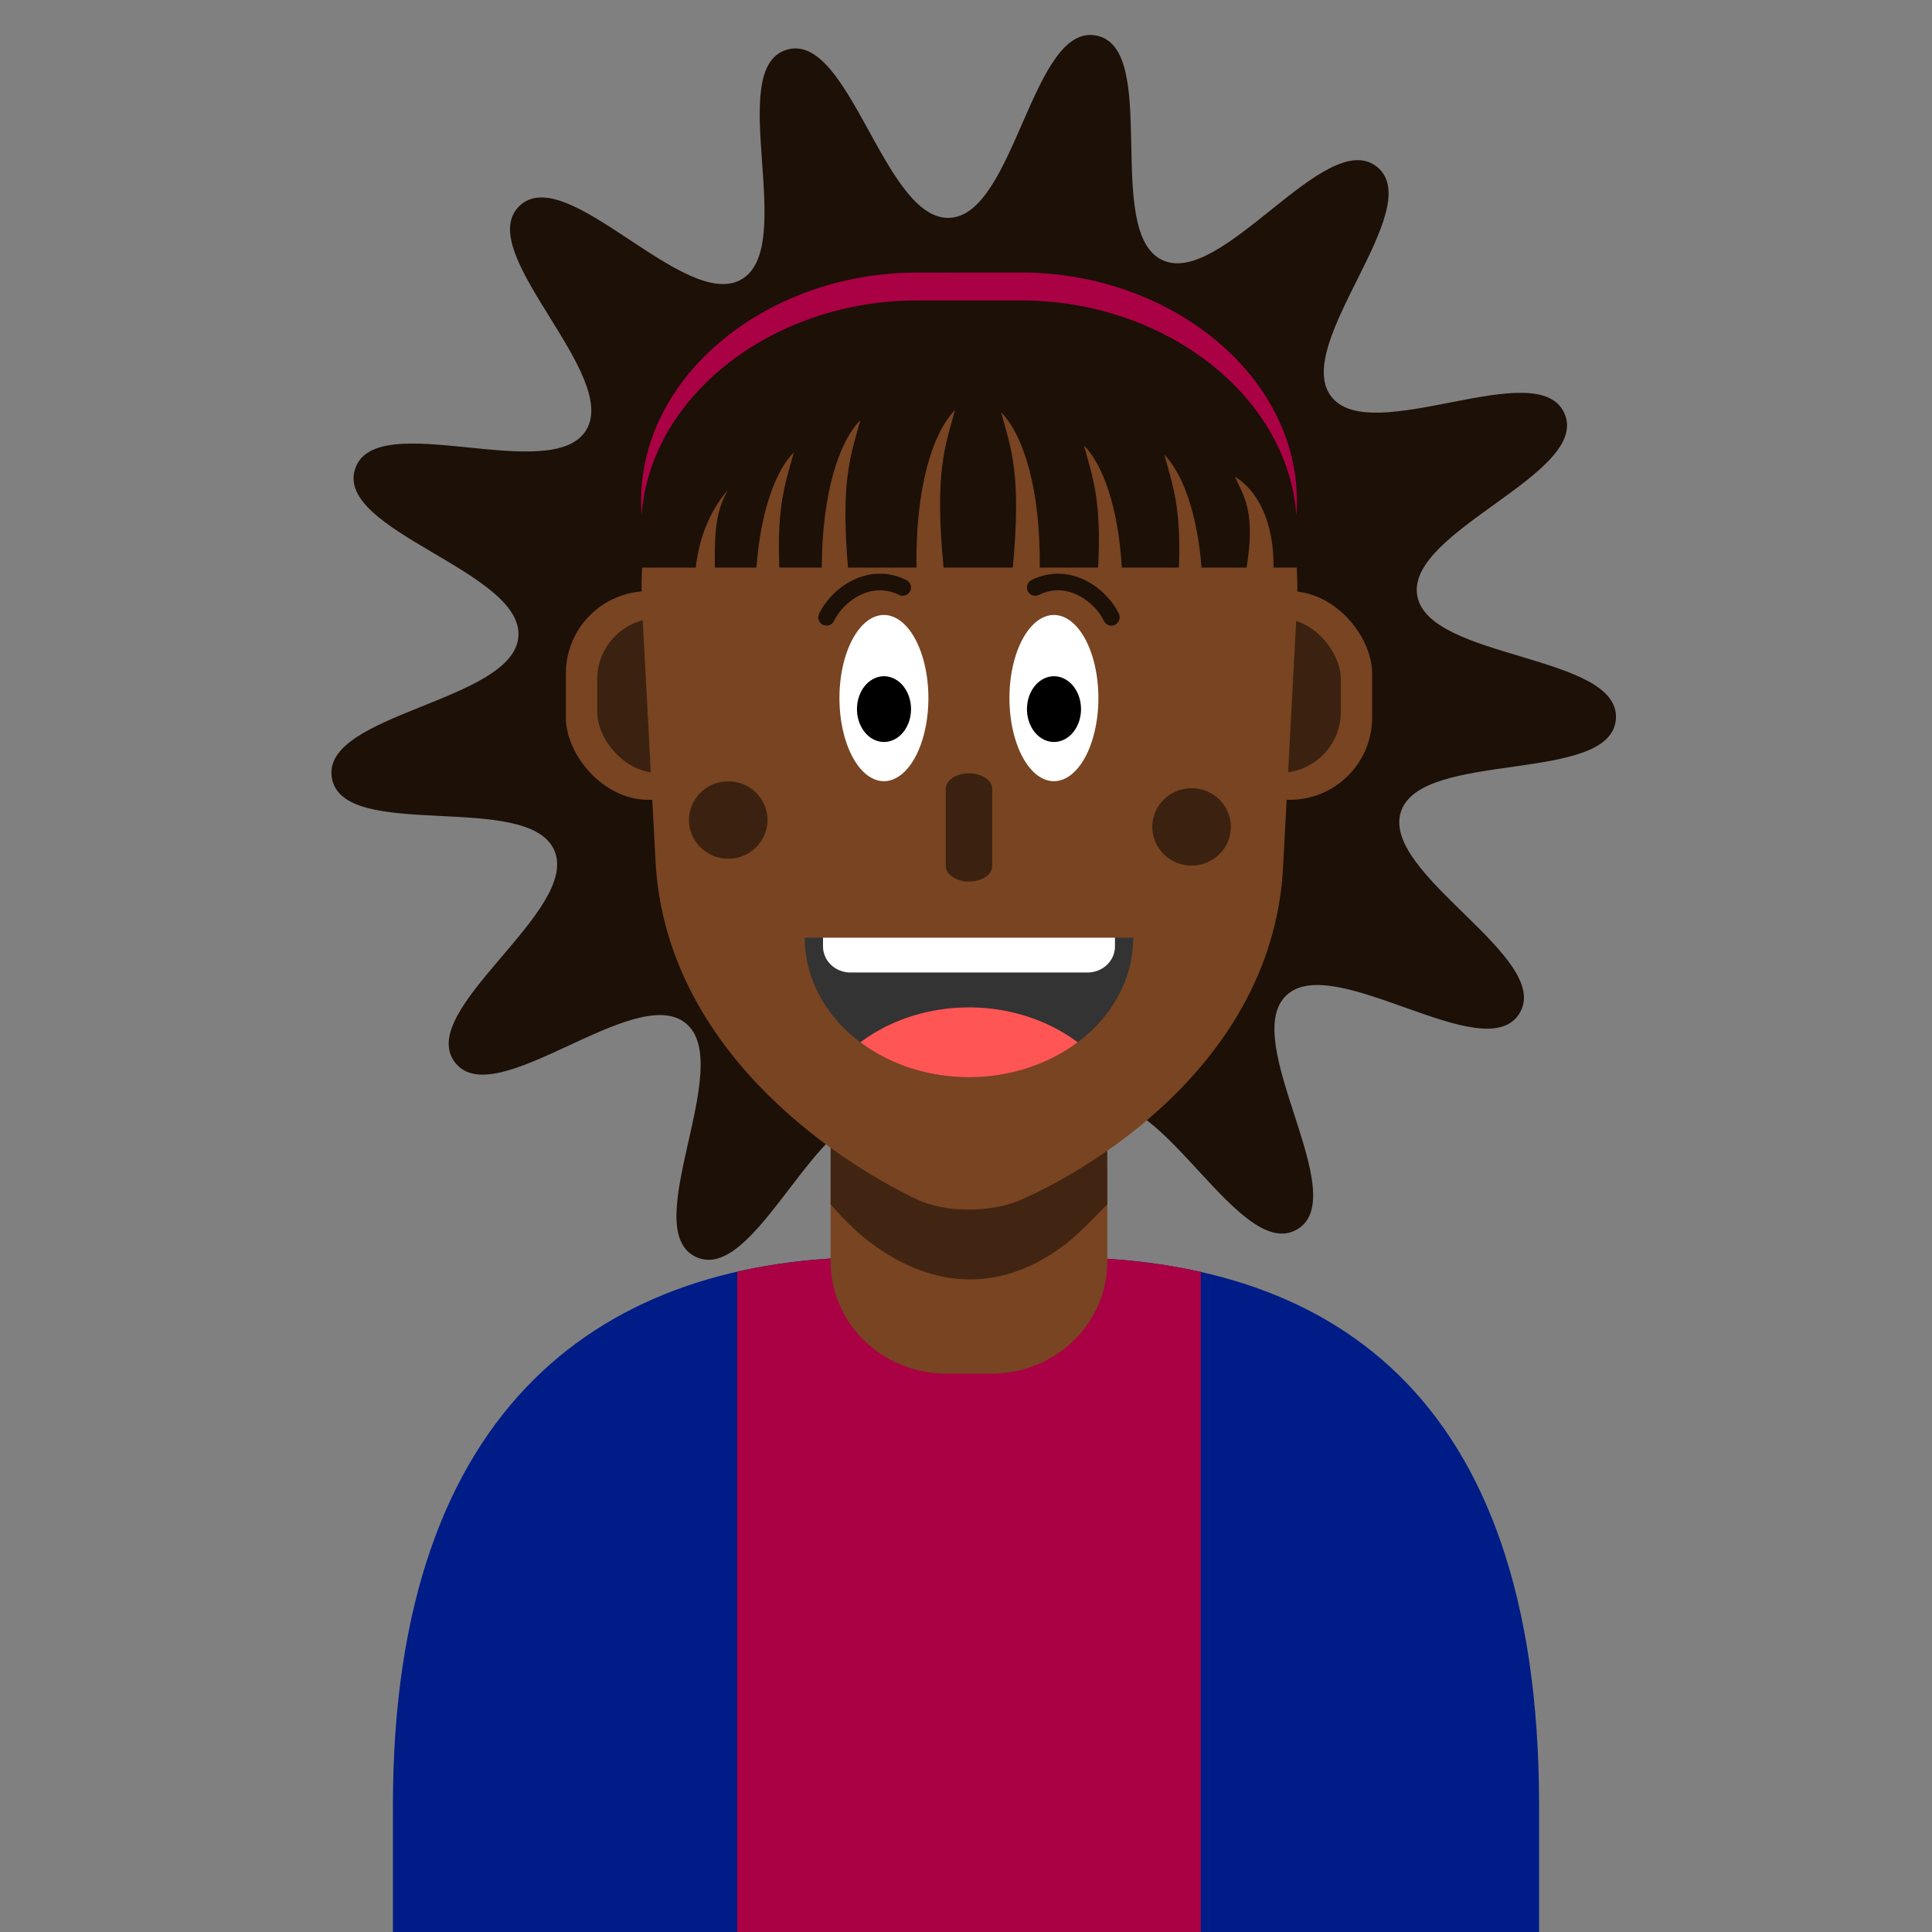
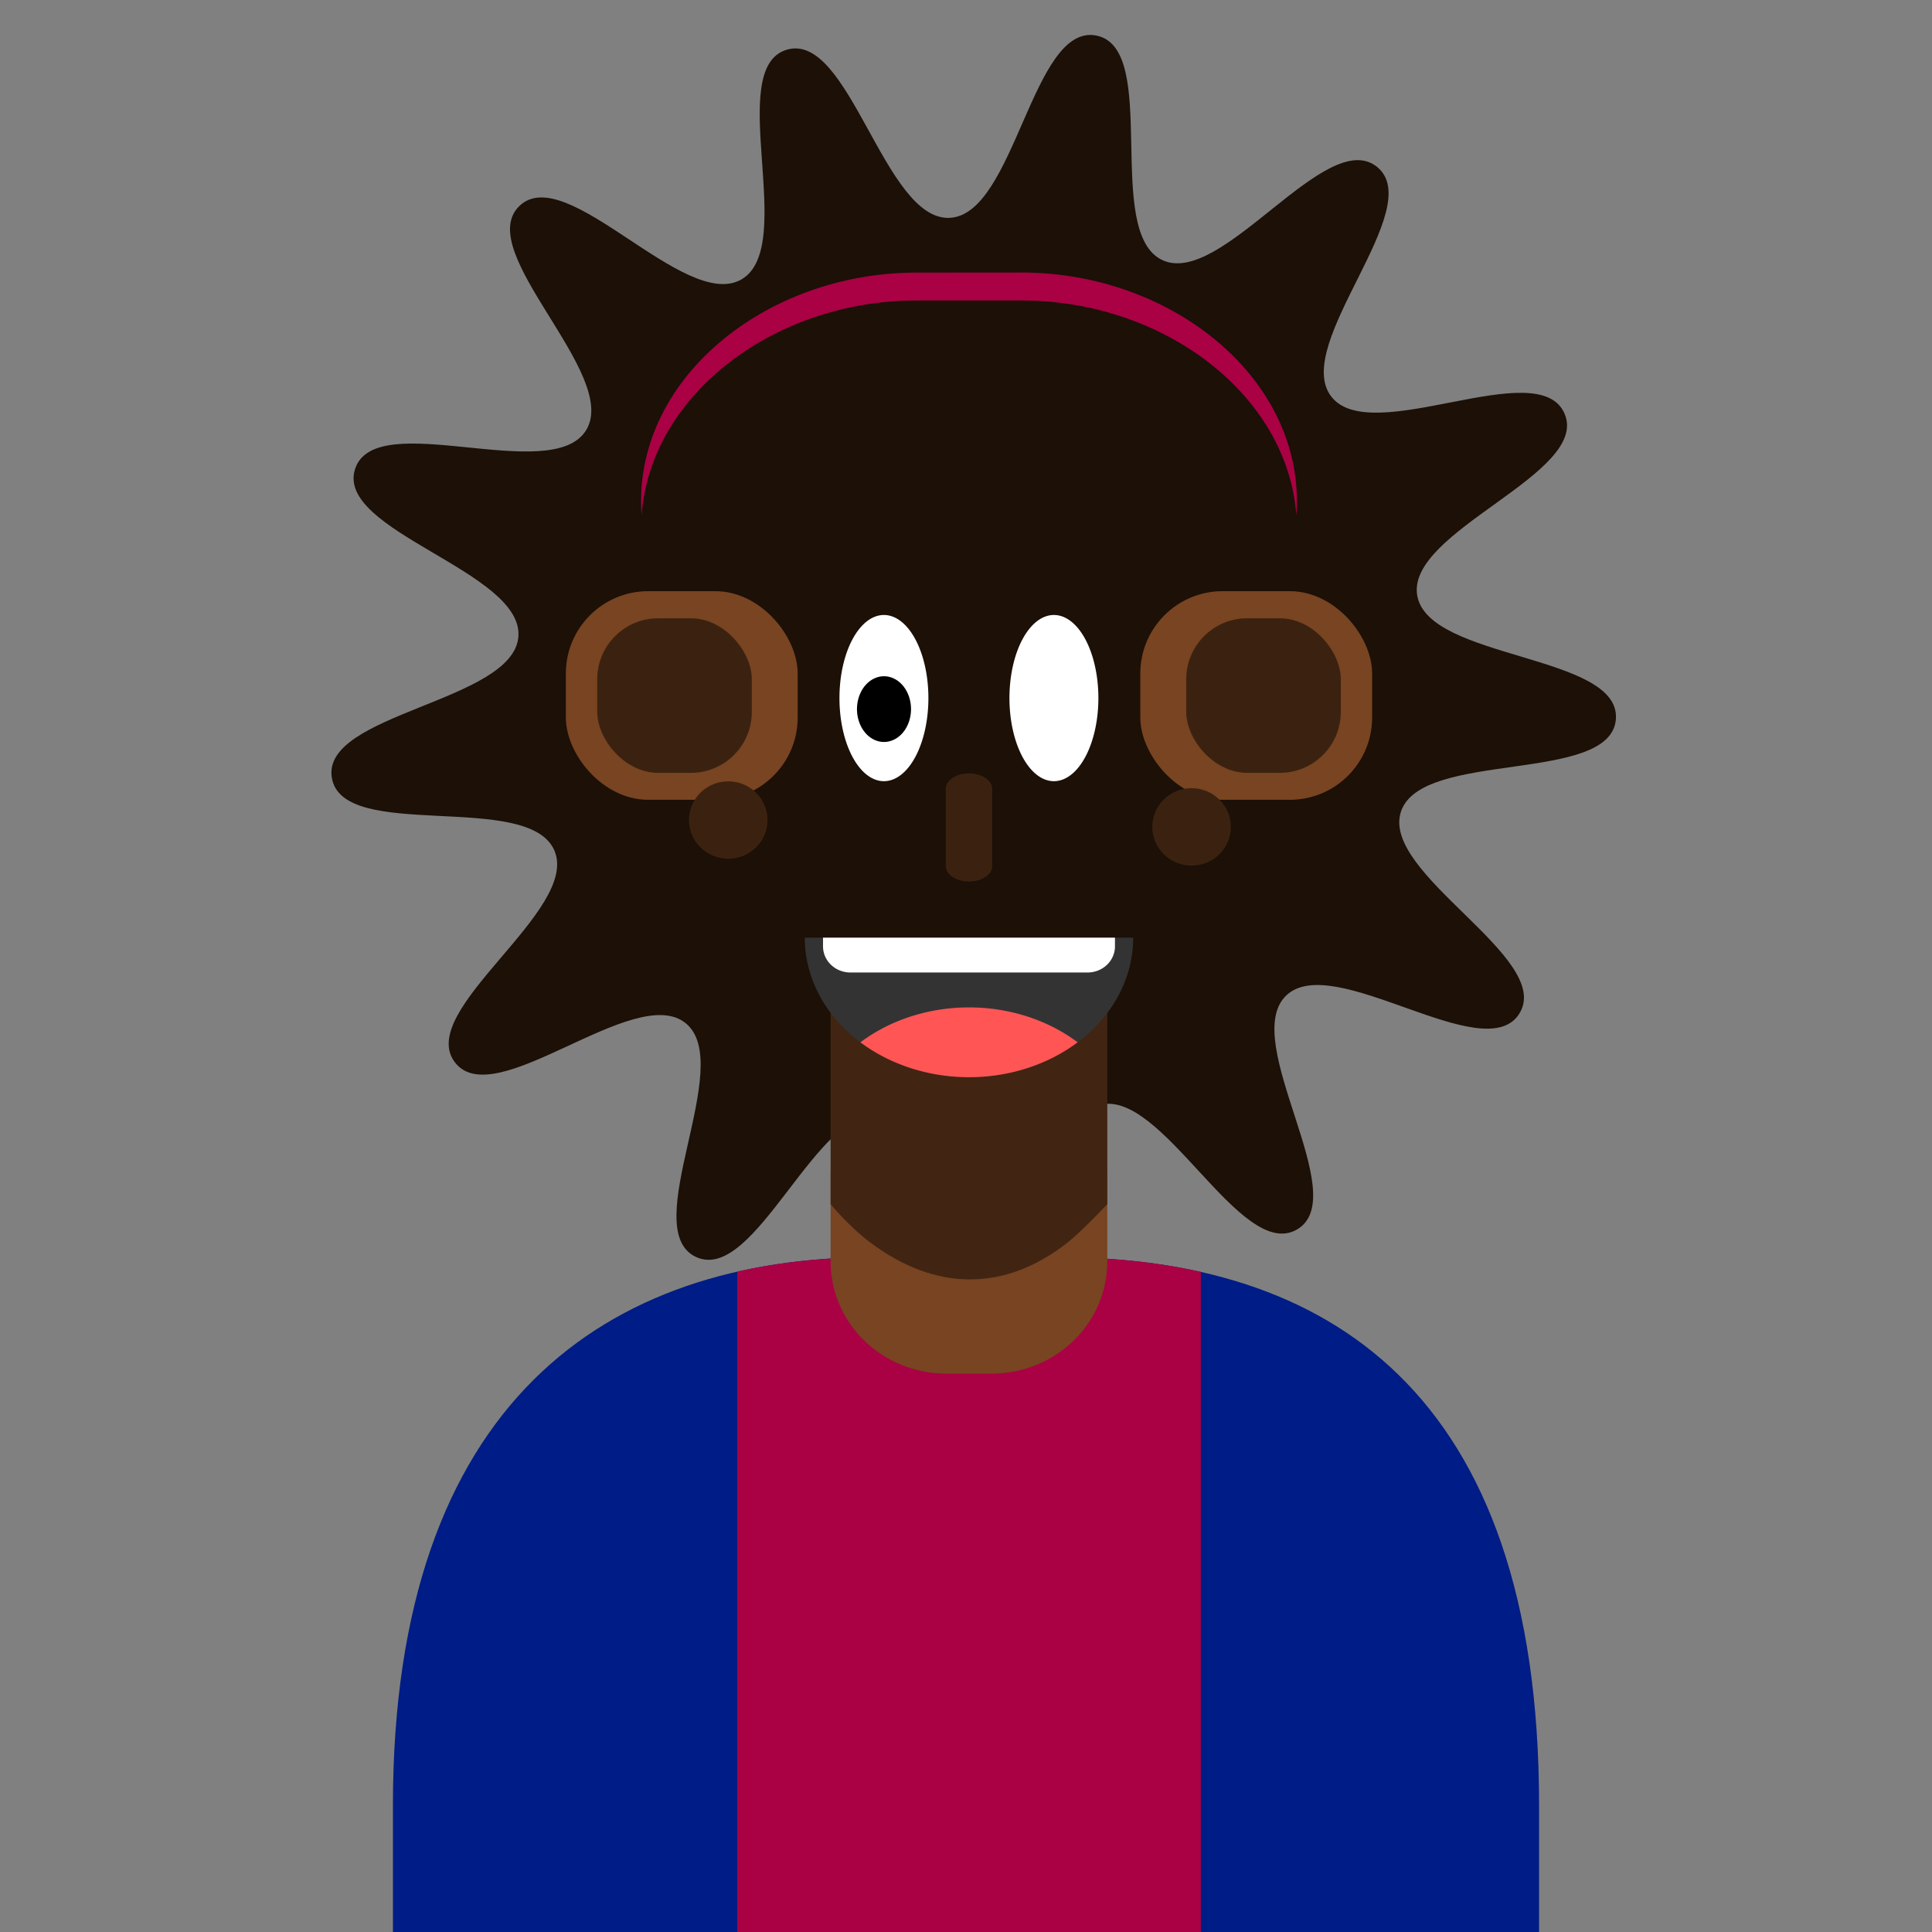
<svg xmlns="http://www.w3.org/2000/svg" width="100" height="100" version="1.1" viewBox="0 0 26.458 26.458">
  <rect x="0" y="0" width="26.458" height="26.458" fill="#808080" stroke="none" />
  <g stroke-linecap="round">
    <g>
      <path transform="matrix(.334 .029 -.029 .334 13.187 6.034)" d="m24.669 21.351c-1.217 2.384-7.808-1.928-9.559 0.096-1.752 2.024 3.461 7.929 1.275 9.474-2.185 1.546-6.017-5.336-8.509-4.358-2.492 0.978-0.62 8.629-3.274 8.982-2.653 0.353-2.848-7.521-5.509-7.813-2.661-0.292-4.559 7.352-7.073 6.432-2.514-0.92 0.973-7.983-1.247-9.478-2.22-1.495-7.454 4.391-9.252 2.408-1.798-1.983 4.572-6.616 3.3-8.972-1.271-2.356-8.641 0.424-9.311-2.167-0.67-2.591 7.123-3.734 7.092-6.411-0.031-2.677-7.848-3.64-7.237-6.246 0.611-2.606 8.042 0.004 9.259-2.381 1.217-2.384-5.258-6.87-3.506-8.894 1.752-2.024 7.119 3.741 9.305 2.195 2.185-1.546-1.463-8.526 1.029-9.504 2.492-0.978 4.565 6.621 7.219 6.268 2.653-0.353 2.667-8.229 5.328-7.937s0.966 7.984 3.479 8.904 6.186-6.047 8.406-4.552c2.22 1.495-2.855 7.518-1.057 9.501s8.288-2.48 9.559-0.124c1.271 2.356-6.022 5.33-5.352 7.921 0.67 2.591 8.491 1.656 8.522 4.332 0.031 2.677-7.809 1.921-8.42 4.527-0.611 2.606 6.749 5.412 5.532 7.796z" fill="#1c1007" stroke-width=".302" />
      <path d="m11.969 17.217c-3.65 0-6.588 1.978-6.588 7.505v1.736h15.696v-1.736c0-5.712-2.938-7.505-6.588-7.505z" fill="#001c86" stroke-width="1.381" style="mix-blend-mode:normal" />
      <path d="m11.969 17.217c-0.651 0-1.28 0.063-1.874 0.198v9.043h6.35v-9.04c-0.617-0.139-1.274-0.202-1.955-0.202z" fill="#a04" stroke-width=".292" />
    </g>
    <g fill="#784421">
      <path d="m12.965 14.569h0.609c0.881 0 1.59 0.685 1.59 1.536v1.171c0 0.851-0.709 1.536-1.59 1.536h-0.609c-0.881 0-1.59-0.685-1.59-1.536v-1.171c0-0.851 0.709-1.536 1.59-1.536z" stroke-width=".307" />
      <rect x="7.749" y="8.096" width="3.175" height="2.857" ry="1.127" stroke-width=".693" />
      <rect x="15.616" y="8.096" width="3.175" height="2.857" ry="1.127" stroke-width=".693" />
    </g>
    <g>
      <rect x="8.179" y="8.467" width="2.117" height="2.117" ry=".835" fill="#3b2210" stroke-width=".487" />
      <rect x="16.245" y="8.467" width="2.117" height="2.117" ry=".835" fill="#3b2210" stroke-width=".487" />
      <path d="m11.923 12.931h2.693c0.304 0 0.548 0.235 0.548 0.528v3.032s-0.349 0.372-0.548 0.528c-0.856 0.671-1.801 0.668-2.693 0-0.302-0.226-0.548-0.528-0.548-0.528v-3.032c0-0.292 0.244-0.528 0.548-0.528z" fill="#412512" stroke-width=".293" />
    </g>
-     <path d="m12.557 3.725h1.44c2.085 0 3.898 2.054 3.763 4.597l-0.189 3.558c-0.135 2.543-2.418 4.029-3.575 4.545-0.41 0.183-1.039 0.191-1.44 0-1.162-0.553-3.444-2.089-3.579-4.632l-0.184-3.471c-0.135-2.543 1.679-4.597 3.763-4.597z" fill="#784421" stroke-width=".817" />
    <g transform="translate(-.515 -1.058)">
      <path d="m13.229 10.618a0.609 1.138 0 0 1-0.609 1.138 0.609 1.138 0 0 1-0.609-1.138 0.609 1.138 0 0 1 0.609-1.138 0.609 1.138 0 0 1 0.609 1.138z" fill="#fff" stroke-width=".781" />
      <path d="m12.991 10.769a0.37 0.45 0 0 1-0.37 0.45 0.37 0.45 0 0 1-0.37-0.45 0.37 0.45 0 0 1 0.37-0.45 0.37 0.45 0 0 1 0.37 0.45z" stroke-width=".763" />
    </g>
    <path d="m13.27 10.591c0.176 0 0.318 0.095 0.318 0.212v1.057c0 0.118-0.142 0.212-0.318 0.212s-0.318-0.095-0.318-0.212v-1.057c0-0.118 0.142-0.212 0.318-0.212z" fill="#3b2210" stroke-width=".436" />
    <g transform="translate(1.813 -1.058)">
      <path d="m13.229 10.618a0.609 1.138 0 0 1-0.609 1.138 0.609 1.138 0 0 1-0.609-1.138 0.609 1.138 0 0 1 0.609-1.138 0.609 1.138 0 0 1 0.609 1.138z" fill="#fff" stroke-width=".781" />
-       <path d="m12.991 10.769a0.37 0.45 0 0 1-0.37 0.45 0.37 0.45 0 0 1-0.37-0.45 0.37 0.45 0 0 1 0.37-0.45 0.37 0.45 0 0 1 0.37 0.45z" stroke-width=".763" />
    </g>
    <ellipse cx="9.973" cy="11.23" rx=".538" ry=".53" fill="#3b2210" stroke-width=".794" />
    <ellipse cx="16.318" cy="11.324" rx=".538" ry=".53" fill="#3b2210" stroke-width=".794" />
    <path d="m11.319 8.454c0.14-0.296 0.579-0.638 1.043-0.409" fill="none" stroke="#1c1007" stroke-width=".227" />
    <path d="m15.22 8.454c-0.14-0.296-0.579-0.638-1.043-0.409" fill="none" stroke="#1c1007" stroke-width=".227" />
    <path d="m11.021 12.841a2.249 1.911 0 0 0 2.249 1.911 2.249 1.911 0 0 0 2.249-1.911z" fill="#333" stroke-width=".433" />
    <path d="m13.27 13.796a2.249 1.911 0 0 0-1.487 0.478 2.249 1.911 0 0 0 1.487 0.478 2.249 1.911 0 0 0 1.488-0.478 2.249 1.911 0 0 0-1.488-0.478z" fill="#f55" stroke-width=".433" />
    <path d="m11.271 12.841h3.998v0.119a0.375 0.358 0 0 1-0.375 0.358h-3.248a0.375 0.358 0 0 1-0.375-0.358z" fill="#fff" stroke-width=".568" />
    <path d="m12.534 3.688c-1.963 0-3.691 1.777-3.844 4.085h0.838c0.053-0.467 0.229-0.821 0.445-1.069-0.166 0.282-0.19 0.561-0.183 1.069h0.569c0.058-0.77 0.257-1.317 0.512-1.578-0.115 0.422-0.234 0.729-0.198 1.578h0.581c0.004-1.004 0.228-1.713 0.529-2.021-0.133 0.488-0.272 0.822-0.17 2.021h0.938c-0.016-1.076 0.213-1.835 0.528-2.158-0.138 0.506-0.282 0.847-0.157 2.158h0.948c0.12-1.286-0.023-1.624-0.16-2.127 0.312 0.319 0.541 1.067 0.529 2.127h0.799c0.049-0.923-0.075-1.236-0.194-1.674 0.265 0.271 0.471 0.854 0.519 1.674h0.782c0.032-0.825-0.086-1.129-0.2-1.546 0.251 0.257 0.449 0.793 0.51 1.546h0.617c0.119-0.752-0.024-0.951-0.161-1.246 0.311 0.187 0.539 0.625 0.529 1.246h0.409c-0.153-2.307-1.88-4.085-3.843-4.085z" fill="#1c1007" stroke-width=".834" />
    <path d="m12.55 3.733c-2.085 0-3.899 1.485-3.764 3.324v0.002c0.12-1.659 1.825-2.944 3.764-2.944h1.44c1.94 0 3.643 1.286 3.763 2.945l5.17e-4 -0.004c0.135-1.839-1.679-3.324-3.764-3.324z" fill="#a04" stroke-width=".694" />
  </g>
</svg>